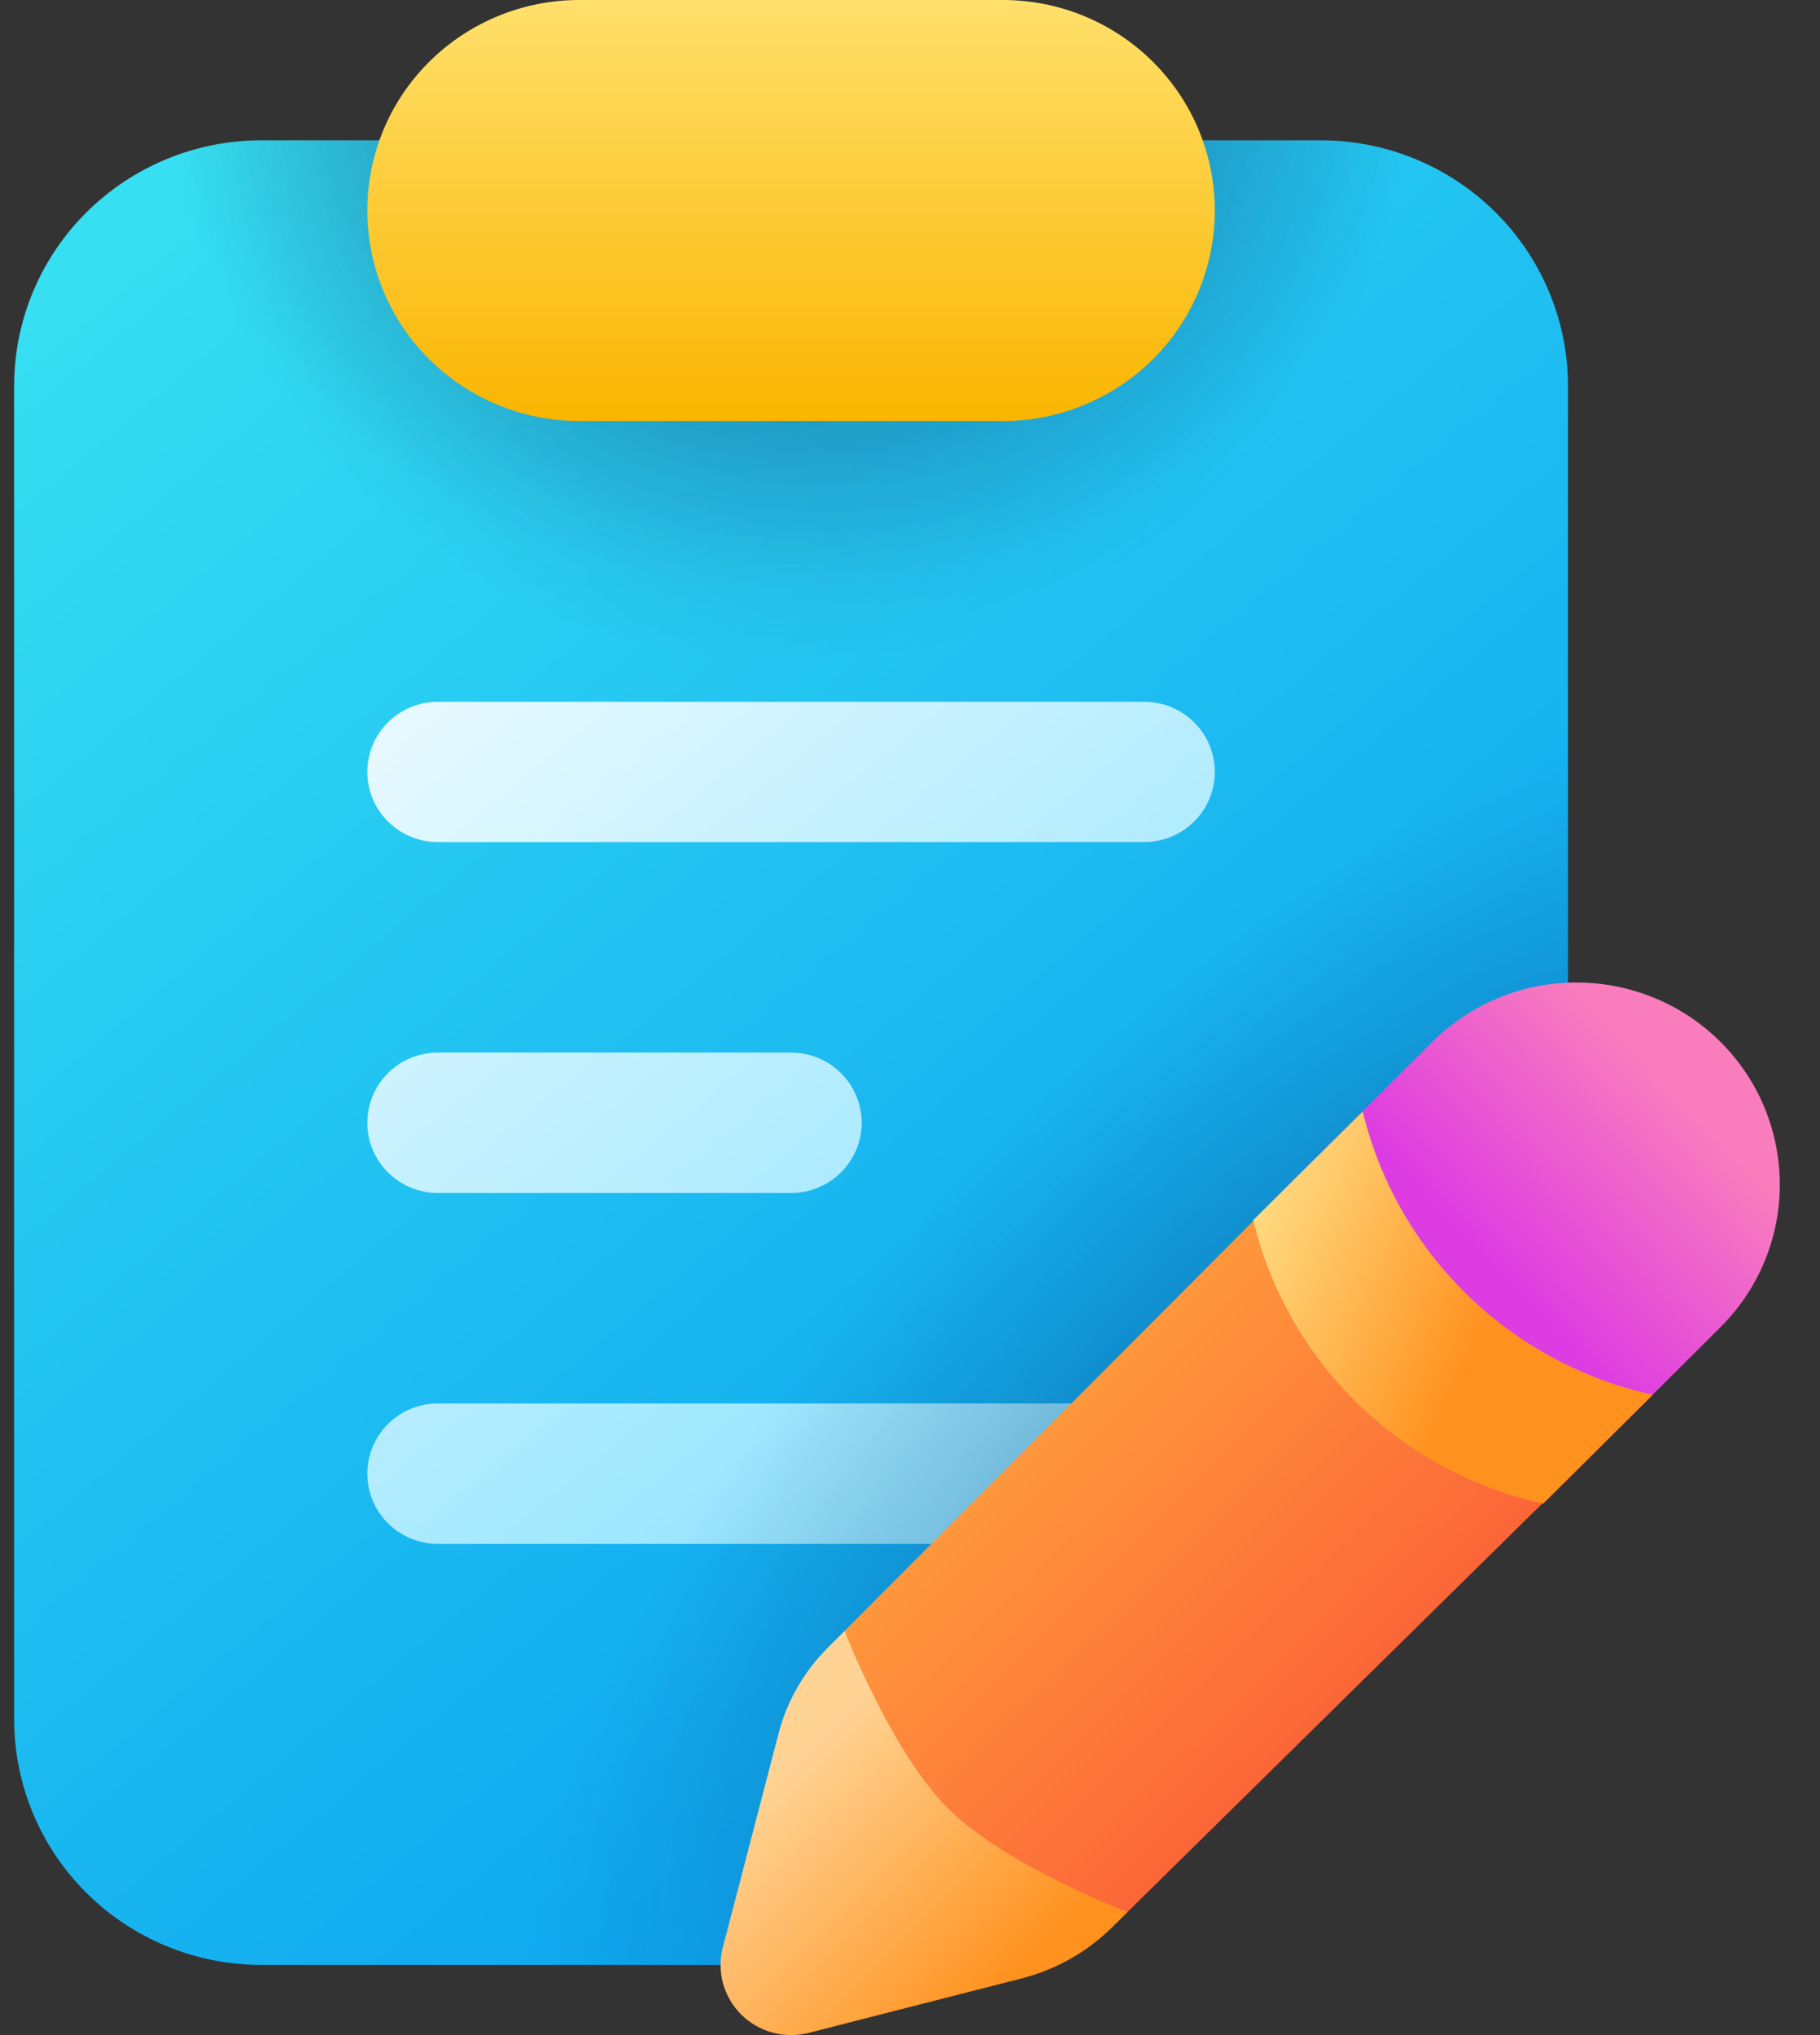
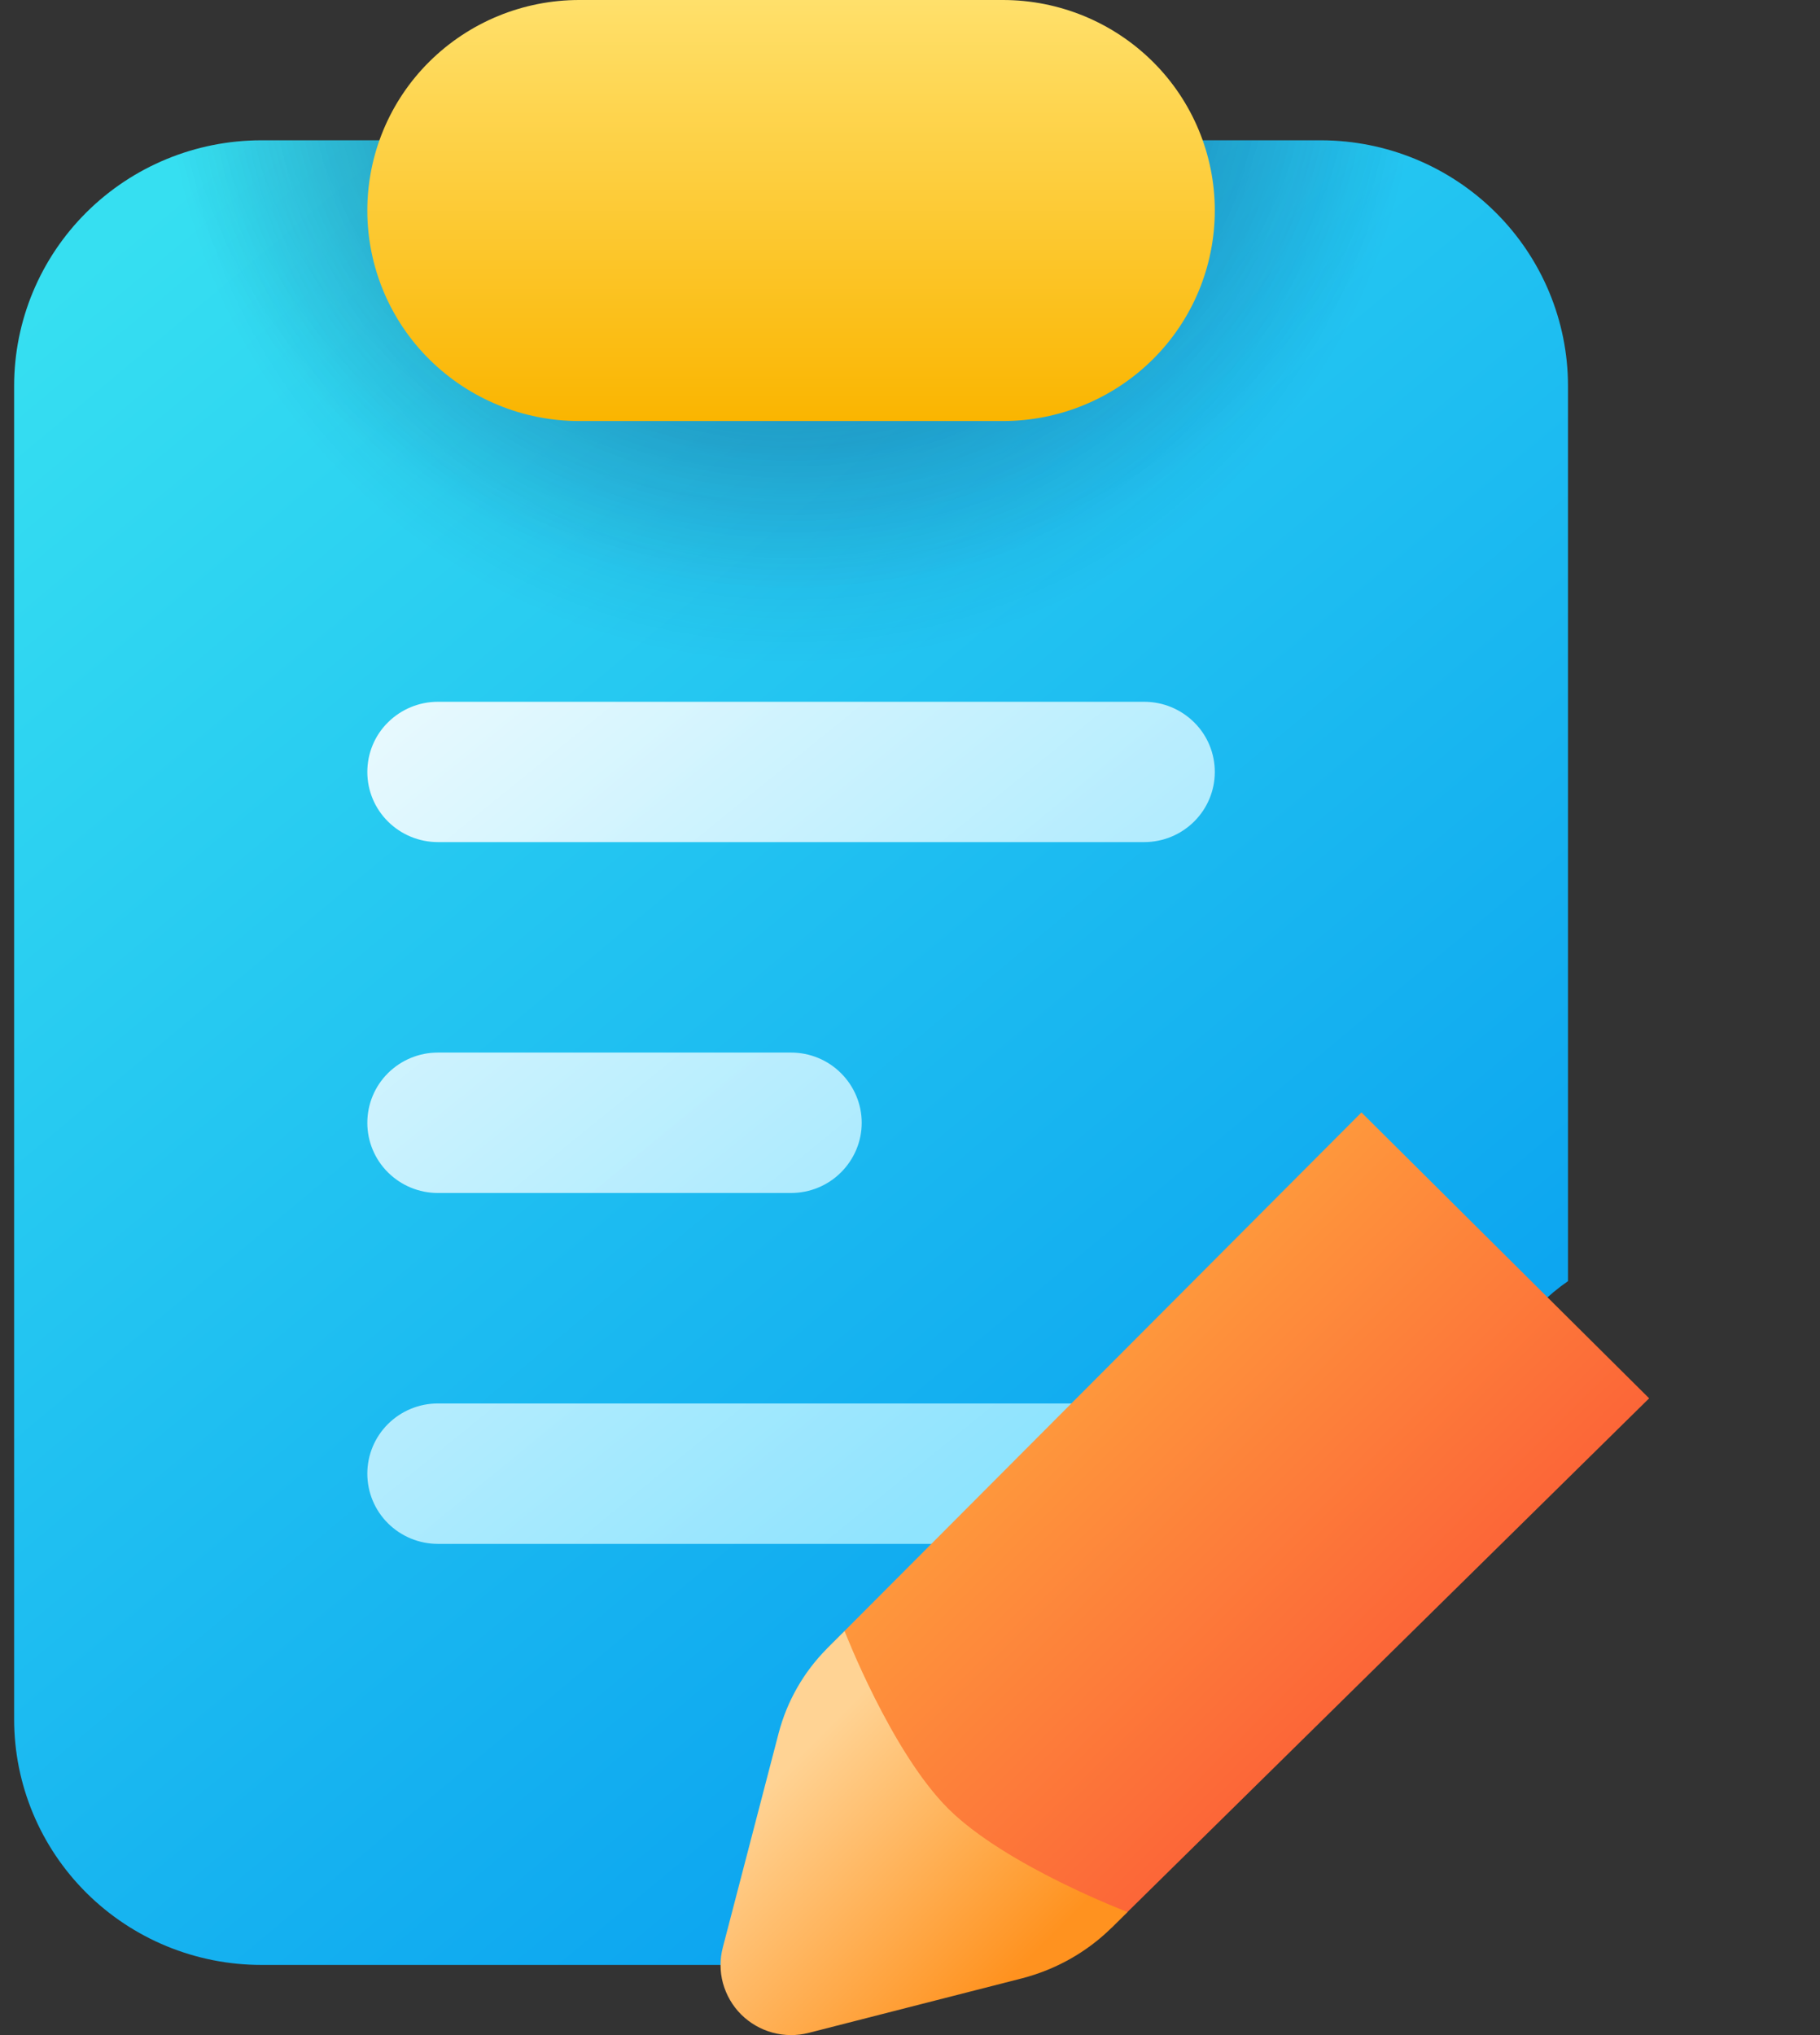
<svg xmlns="http://www.w3.org/2000/svg" width="17" height="19" viewBox="0 0 17 19" fill="none">
  <rect x="0" y="0" width="17" height="19" fill="#333333" stroke="none" />
  <g clip-path="url(#clip0_416_65)">
    <path d="M2.441 1.31C1.828 1.31 1.241 1.552 0.808 1.982C0.375 2.412 0.132 2.995 0.132 3.603V16.051C0.132 16.66 0.375 17.243 0.808 17.673C1.241 18.103 1.828 18.345 2.441 18.345H8.361C8.458 18.13 8.594 17.929 8.771 17.753L14.382 12.181C14.463 12.1 14.552 12.026 14.646 11.961V3.603C14.646 2.995 14.402 2.412 13.969 1.982C13.536 1.552 12.949 1.31 12.337 1.31H2.441Z" fill="url(#paint0_linear_416_65)" />
    <path d="M3.431 7.207C3.431 7.033 3.5 6.866 3.624 6.744C3.748 6.621 3.915 6.552 4.09 6.552H10.688C10.863 6.552 11.03 6.621 11.154 6.744C11.278 6.866 11.347 7.033 11.347 7.207C11.347 7.381 11.278 7.547 11.154 7.67C11.03 7.793 10.863 7.862 10.688 7.862H4.09C3.915 7.862 3.748 7.793 3.624 7.67C3.5 7.547 3.431 7.381 3.431 7.207Z" fill="url(#paint1_linear_416_65)" fill-opacity="0.9" />
    <path d="M3.431 10.483C3.431 10.309 3.5 10.142 3.624 10.019C3.748 9.896 3.915 9.827 4.09 9.827H7.389C7.564 9.827 7.732 9.896 7.855 10.019C7.979 10.142 8.049 10.309 8.049 10.483C8.049 10.656 7.979 10.823 7.855 10.946C7.732 11.069 7.564 11.138 7.389 11.138H4.09C3.915 11.138 3.748 11.069 3.624 10.946C3.5 10.823 3.431 10.656 3.431 10.483Z" fill="url(#paint2_linear_416_65)" fill-opacity="0.9" />
    <path d="M4.09 13.103C3.915 13.103 3.748 13.172 3.624 13.295C3.5 13.418 3.431 13.585 3.431 13.758C3.431 13.932 3.5 14.099 3.624 14.222C3.748 14.345 3.915 14.414 4.09 14.414H10.688C10.863 14.414 11.03 14.345 11.154 14.222C11.278 14.099 11.347 13.932 11.347 13.758C11.347 13.585 11.278 13.418 11.154 13.295C11.03 13.172 10.863 13.103 10.688 13.103H4.09Z" fill="url(#paint3_linear_416_65)" fill-opacity="0.9" />
    <path d="M2.441 1.31C1.828 1.31 1.241 1.552 0.808 1.982C0.375 2.412 0.132 2.995 0.132 3.603V16.051C0.132 16.66 0.375 17.243 0.808 17.673C1.241 18.103 1.828 18.345 2.441 18.345H8.361C8.458 18.13 8.594 17.929 8.771 17.753L14.382 12.181C14.463 12.1 14.552 12.026 14.646 11.961V3.603C14.646 2.995 14.402 2.412 13.969 1.982C13.536 1.552 12.949 1.31 12.337 1.31H2.441Z" fill="url(#paint4_radial_416_65)" fill-opacity="0.4" />
    <path d="M2.441 1.31C1.828 1.31 1.241 1.552 0.808 1.982C0.375 2.412 0.132 2.995 0.132 3.603V16.051C0.132 16.66 0.375 17.243 0.808 17.673C1.241 18.103 1.828 18.345 2.441 18.345H8.361C8.458 18.13 8.594 17.929 8.771 17.753L14.382 12.181C14.463 12.1 14.552 12.026 14.646 11.961V3.603C14.646 2.995 14.402 2.412 13.969 1.982C13.536 1.552 12.949 1.31 12.337 1.31H2.441Z" fill="url(#paint5_radial_416_65)" fill-opacity="0.4" />
-     <path d="M2.441 1.31C1.828 1.31 1.241 1.552 0.808 1.982C0.375 2.412 0.132 2.995 0.132 3.603V16.051C0.132 16.66 0.375 17.243 0.808 17.673C1.241 18.103 1.828 18.345 2.441 18.345H8.361C8.458 18.13 8.594 17.929 8.771 17.753L14.382 12.181C14.463 12.1 14.552 12.026 14.646 11.961V3.603C14.646 2.995 14.402 2.412 13.969 1.982C13.536 1.552 12.949 1.31 12.337 1.31H2.441Z" fill="url(#paint6_radial_416_65)" fill-opacity="0.4" />
    <path d="M3.431 1.965C3.431 1.444 3.639 0.944 4.01 0.576C4.382 0.207 4.885 0 5.41 0H9.368C9.893 0 10.396 0.207 10.768 0.576C11.139 0.944 11.347 1.444 11.347 1.965C11.347 2.487 11.139 2.987 10.768 3.355C10.396 3.724 9.893 3.931 9.368 3.931H5.41C4.885 3.931 4.382 3.724 4.01 3.355C3.639 2.987 3.431 2.487 3.431 1.965Z" fill="url(#paint7_linear_416_65)" />
    <path d="M10.383 17.997L15.404 13.055L12.717 10.386L7.725 15.391L7.928 17.812L10.383 17.997Z" fill="url(#paint8_linear_416_65)" />
-     <path d="M14.604 13.85L16.062 12.399C16.414 12.053 16.616 11.585 16.624 11.093C16.633 10.602 16.449 10.126 16.11 9.768C15.935 9.583 15.725 9.435 15.491 9.333C15.258 9.231 15.006 9.176 14.751 9.173C14.496 9.169 14.242 9.217 14.006 9.313C13.77 9.408 13.556 9.551 13.376 9.73L11.899 11.199L14.604 13.85Z" fill="url(#paint9_linear_416_65)" />
-     <path d="M12.729 10.377C12.885 11.025 13.222 11.617 13.701 12.085C14.18 12.553 14.782 12.878 15.437 13.022L14.415 14.038C13.759 13.894 13.157 13.569 12.678 13.101C12.199 12.633 11.862 12.04 11.706 11.391L12.729 10.377Z" fill="url(#paint10_linear_416_65)" />
    <path d="M10.384 17.997L10.531 17.851C10.531 17.851 9.393 17.418 8.859 16.888C8.325 16.357 7.889 15.228 7.889 15.228L7.725 15.391C7.507 15.61 7.351 15.883 7.273 16.181L6.752 18.18C6.723 18.29 6.723 18.406 6.753 18.516C6.784 18.627 6.842 18.727 6.923 18.808C7.004 18.888 7.105 18.947 7.216 18.977C7.327 19.007 7.443 19.008 7.555 18.979L9.547 18.47C9.863 18.388 10.152 18.226 10.384 17.997Z" fill="url(#paint11_linear_416_65)" />
  </g>
  <defs>
    <linearGradient id="paint0_linear_416_65" x1="0.132" y1="3.014" x2="13.633" y2="19.19" gradientUnits="userSpaceOnUse">
      <stop stop-color="#36DFF1" />
      <stop offset="1" stop-color="#0094F0" />
    </linearGradient>
    <linearGradient id="paint1_linear_416_65" x1="8.379" y1="14.414" x2="2.57" y2="7.249" gradientUnits="userSpaceOnUse">
      <stop stop-color="#9DEAFF" />
      <stop offset="1" stop-color="white" />
    </linearGradient>
    <linearGradient id="paint2_linear_416_65" x1="8.379" y1="14.414" x2="2.57" y2="7.249" gradientUnits="userSpaceOnUse">
      <stop stop-color="#9DEAFF" />
      <stop offset="1" stop-color="white" />
    </linearGradient>
    <linearGradient id="paint3_linear_416_65" x1="8.379" y1="14.414" x2="2.57" y2="7.249" gradientUnits="userSpaceOnUse">
      <stop stop-color="#9DEAFF" />
      <stop offset="1" stop-color="white" />
    </linearGradient>
    <radialGradient id="paint4_radial_416_65" cx="0" cy="0" r="1" gradientUnits="userSpaceOnUse" gradientTransform="translate(7.389 0.364) scale(5.896 5.156)">
      <stop stop-color="#0A1852" />
      <stop offset="1" stop-color="#0A1852" stop-opacity="0" />
    </radialGradient>
    <radialGradient id="paint5_radial_416_65" cx="0" cy="0" r="1" gradientUnits="userSpaceOnUse" gradientTransform="translate(7.389 0.364) scale(5.896 5.816)">
      <stop stop-color="#0A1852" />
      <stop offset="1" stop-color="#0A1852" stop-opacity="0" />
    </radialGradient>
    <radialGradient id="paint6_radial_416_65" cx="0" cy="0" r="1" gradientUnits="userSpaceOnUse" gradientTransform="translate(12.378 13.613) rotate(135.764) scale(9.496 4.265)">
      <stop stop-color="#0A1852" />
      <stop offset="1" stop-color="#0A1852" stop-opacity="0" />
    </radialGradient>
    <linearGradient id="paint7_linear_416_65" x1="7.389" y1="0" x2="7.389" y2="3.931" gradientUnits="userSpaceOnUse">
      <stop stop-color="#FFE06B" />
      <stop offset="1" stop-color="#FAB500" />
    </linearGradient>
    <linearGradient id="paint8_linear_416_65" x1="9.936" y1="11.759" x2="13.987" y2="15.85" gradientUnits="userSpaceOnUse">
      <stop stop-color="#FFA43D" />
      <stop offset="1" stop-color="#FB5937" />
    </linearGradient>
    <linearGradient id="paint9_linear_416_65" x1="15.636" y1="10.145" x2="13.91" y2="11.784" gradientUnits="userSpaceOnUse">
      <stop stop-color="#F97DBD" />
      <stop offset="1" stop-color="#DD3CE2" />
    </linearGradient>
    <linearGradient id="paint10_linear_416_65" x1="13.636" y1="12.883" x2="11.016" y2="11.715" gradientUnits="userSpaceOnUse">
      <stop stop-color="#FF921F" />
      <stop offset="1" stop-color="#FFE994" />
    </linearGradient>
    <linearGradient id="paint11_linear_416_65" x1="6.185" y1="16.279" x2="8.905" y2="19.002" gradientUnits="userSpaceOnUse">
      <stop offset="0.255" stop-color="#FFD394" />
      <stop offset="1" stop-color="#FF921F" />
    </linearGradient>
    <clipPath id="clip0_416_65">
      <rect width="16.889" height="19" fill="white" />
    </clipPath>
  </defs>
</svg>